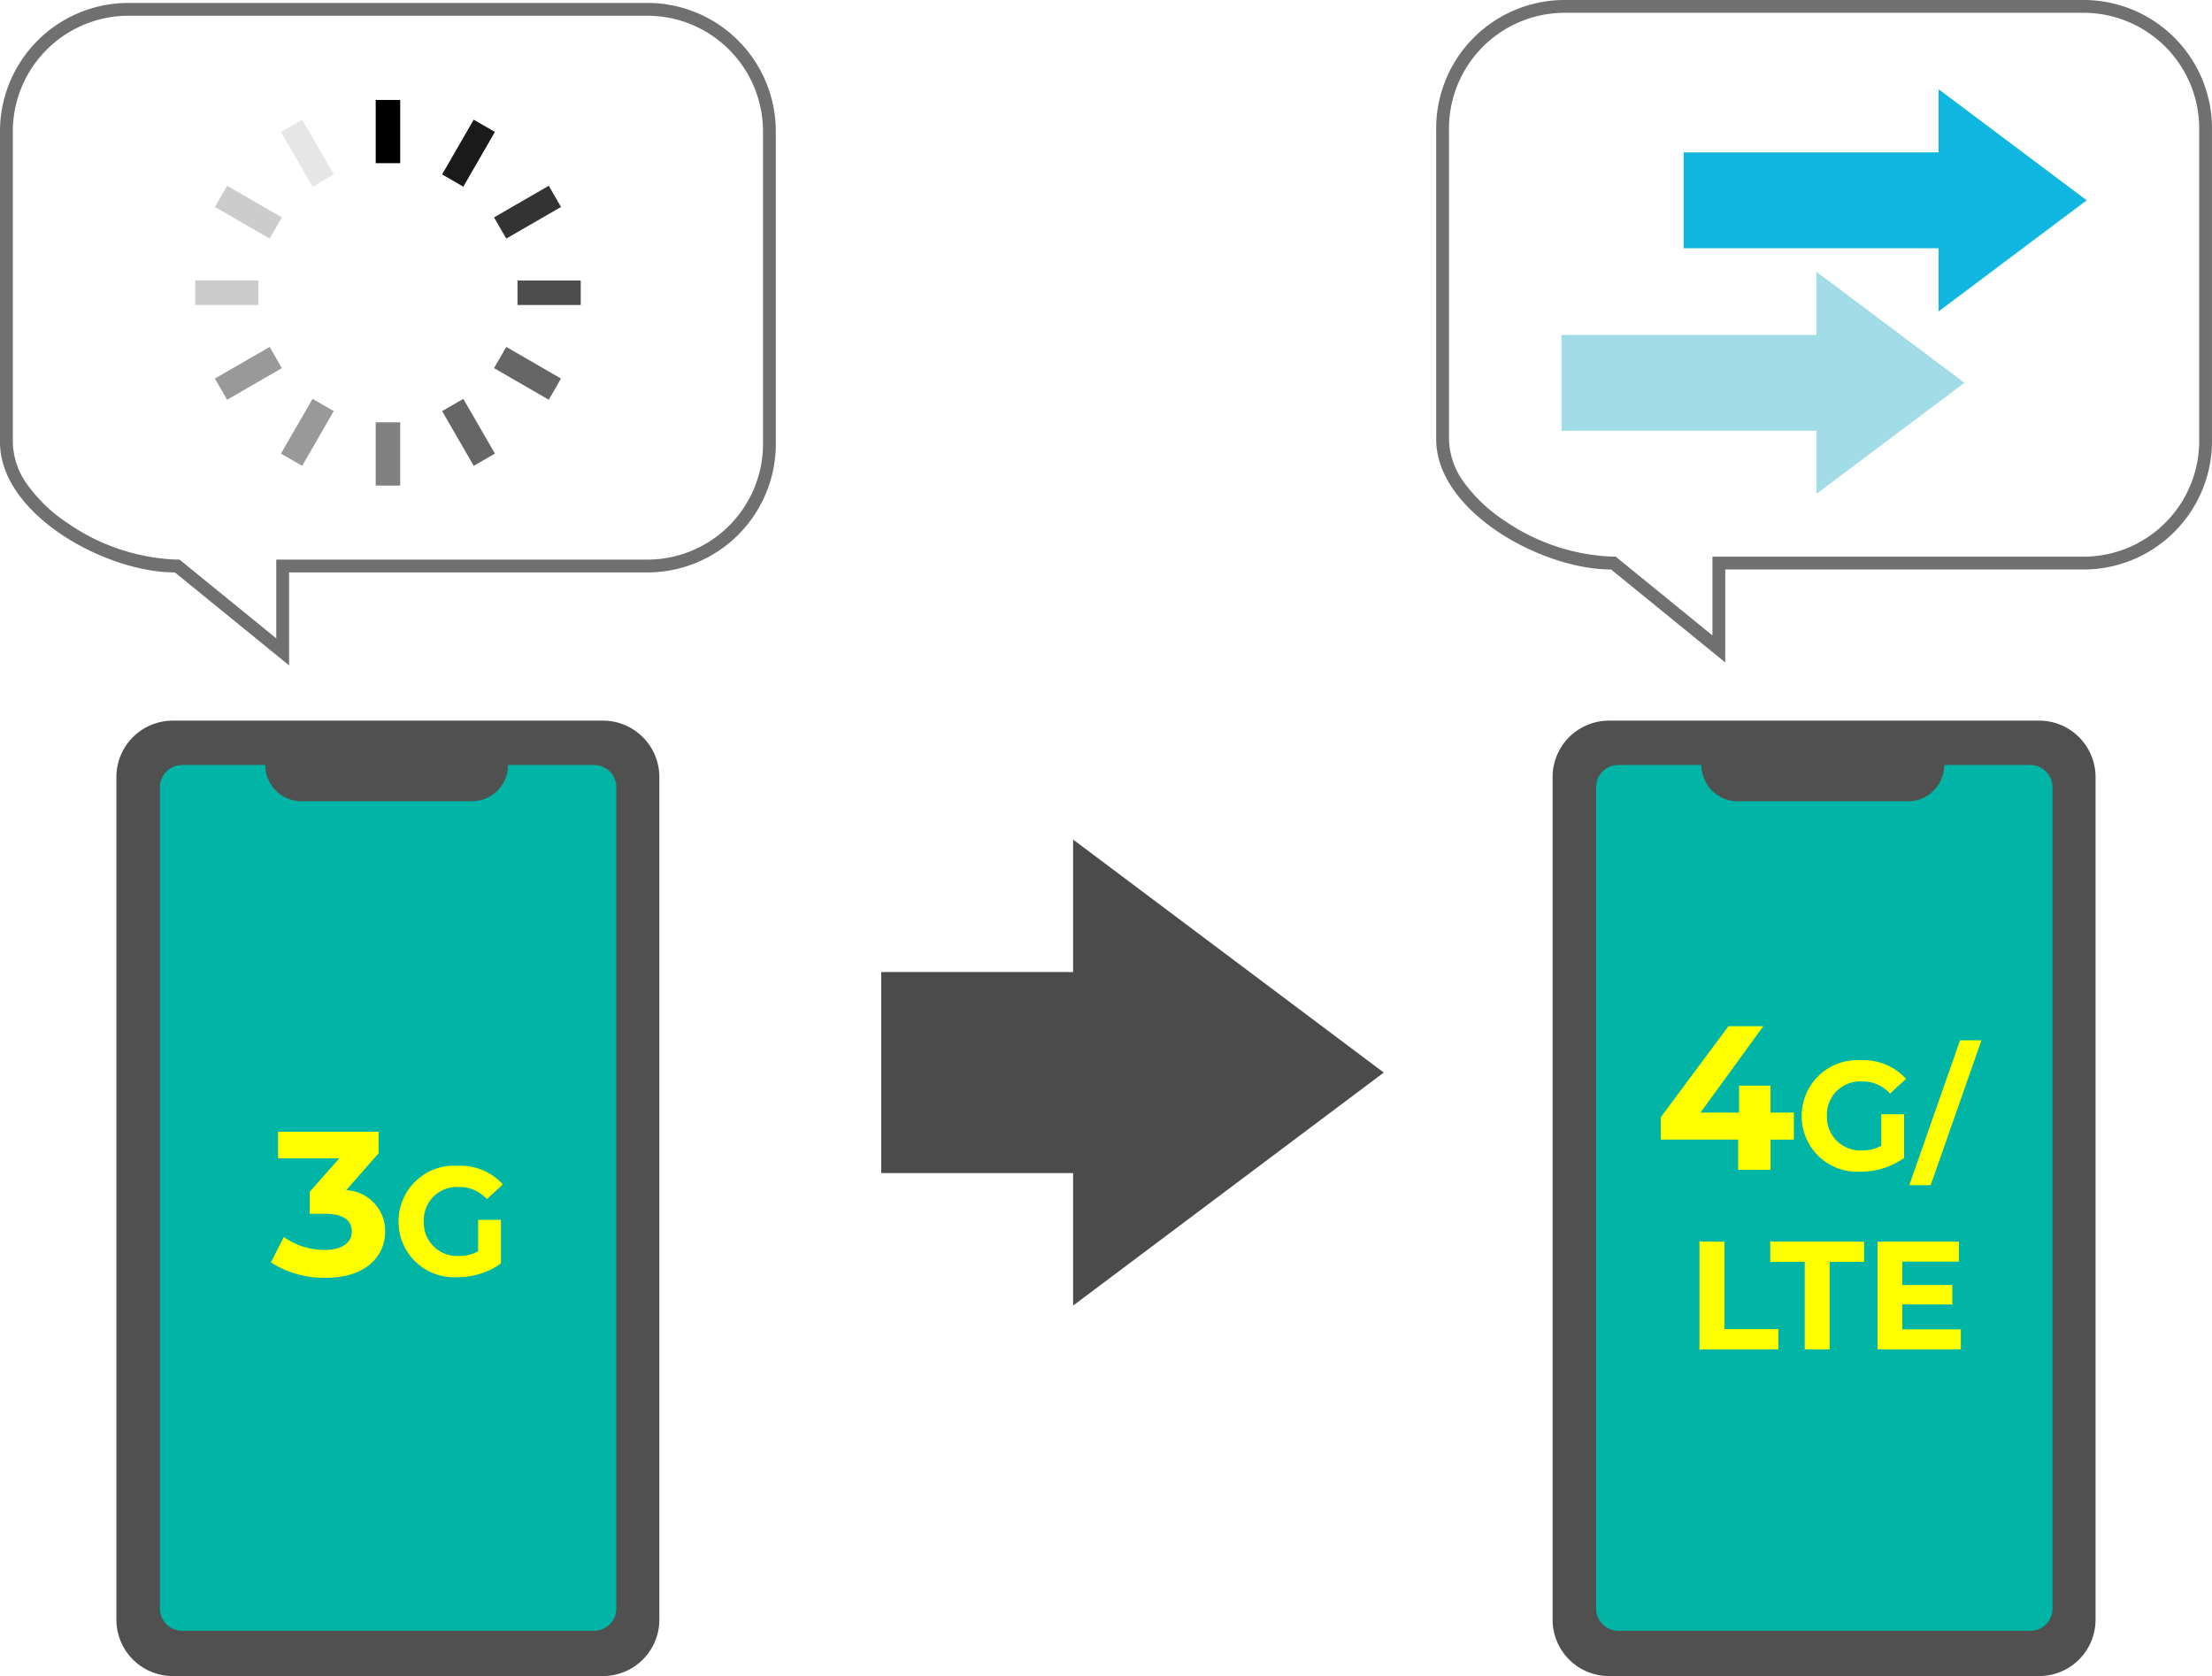
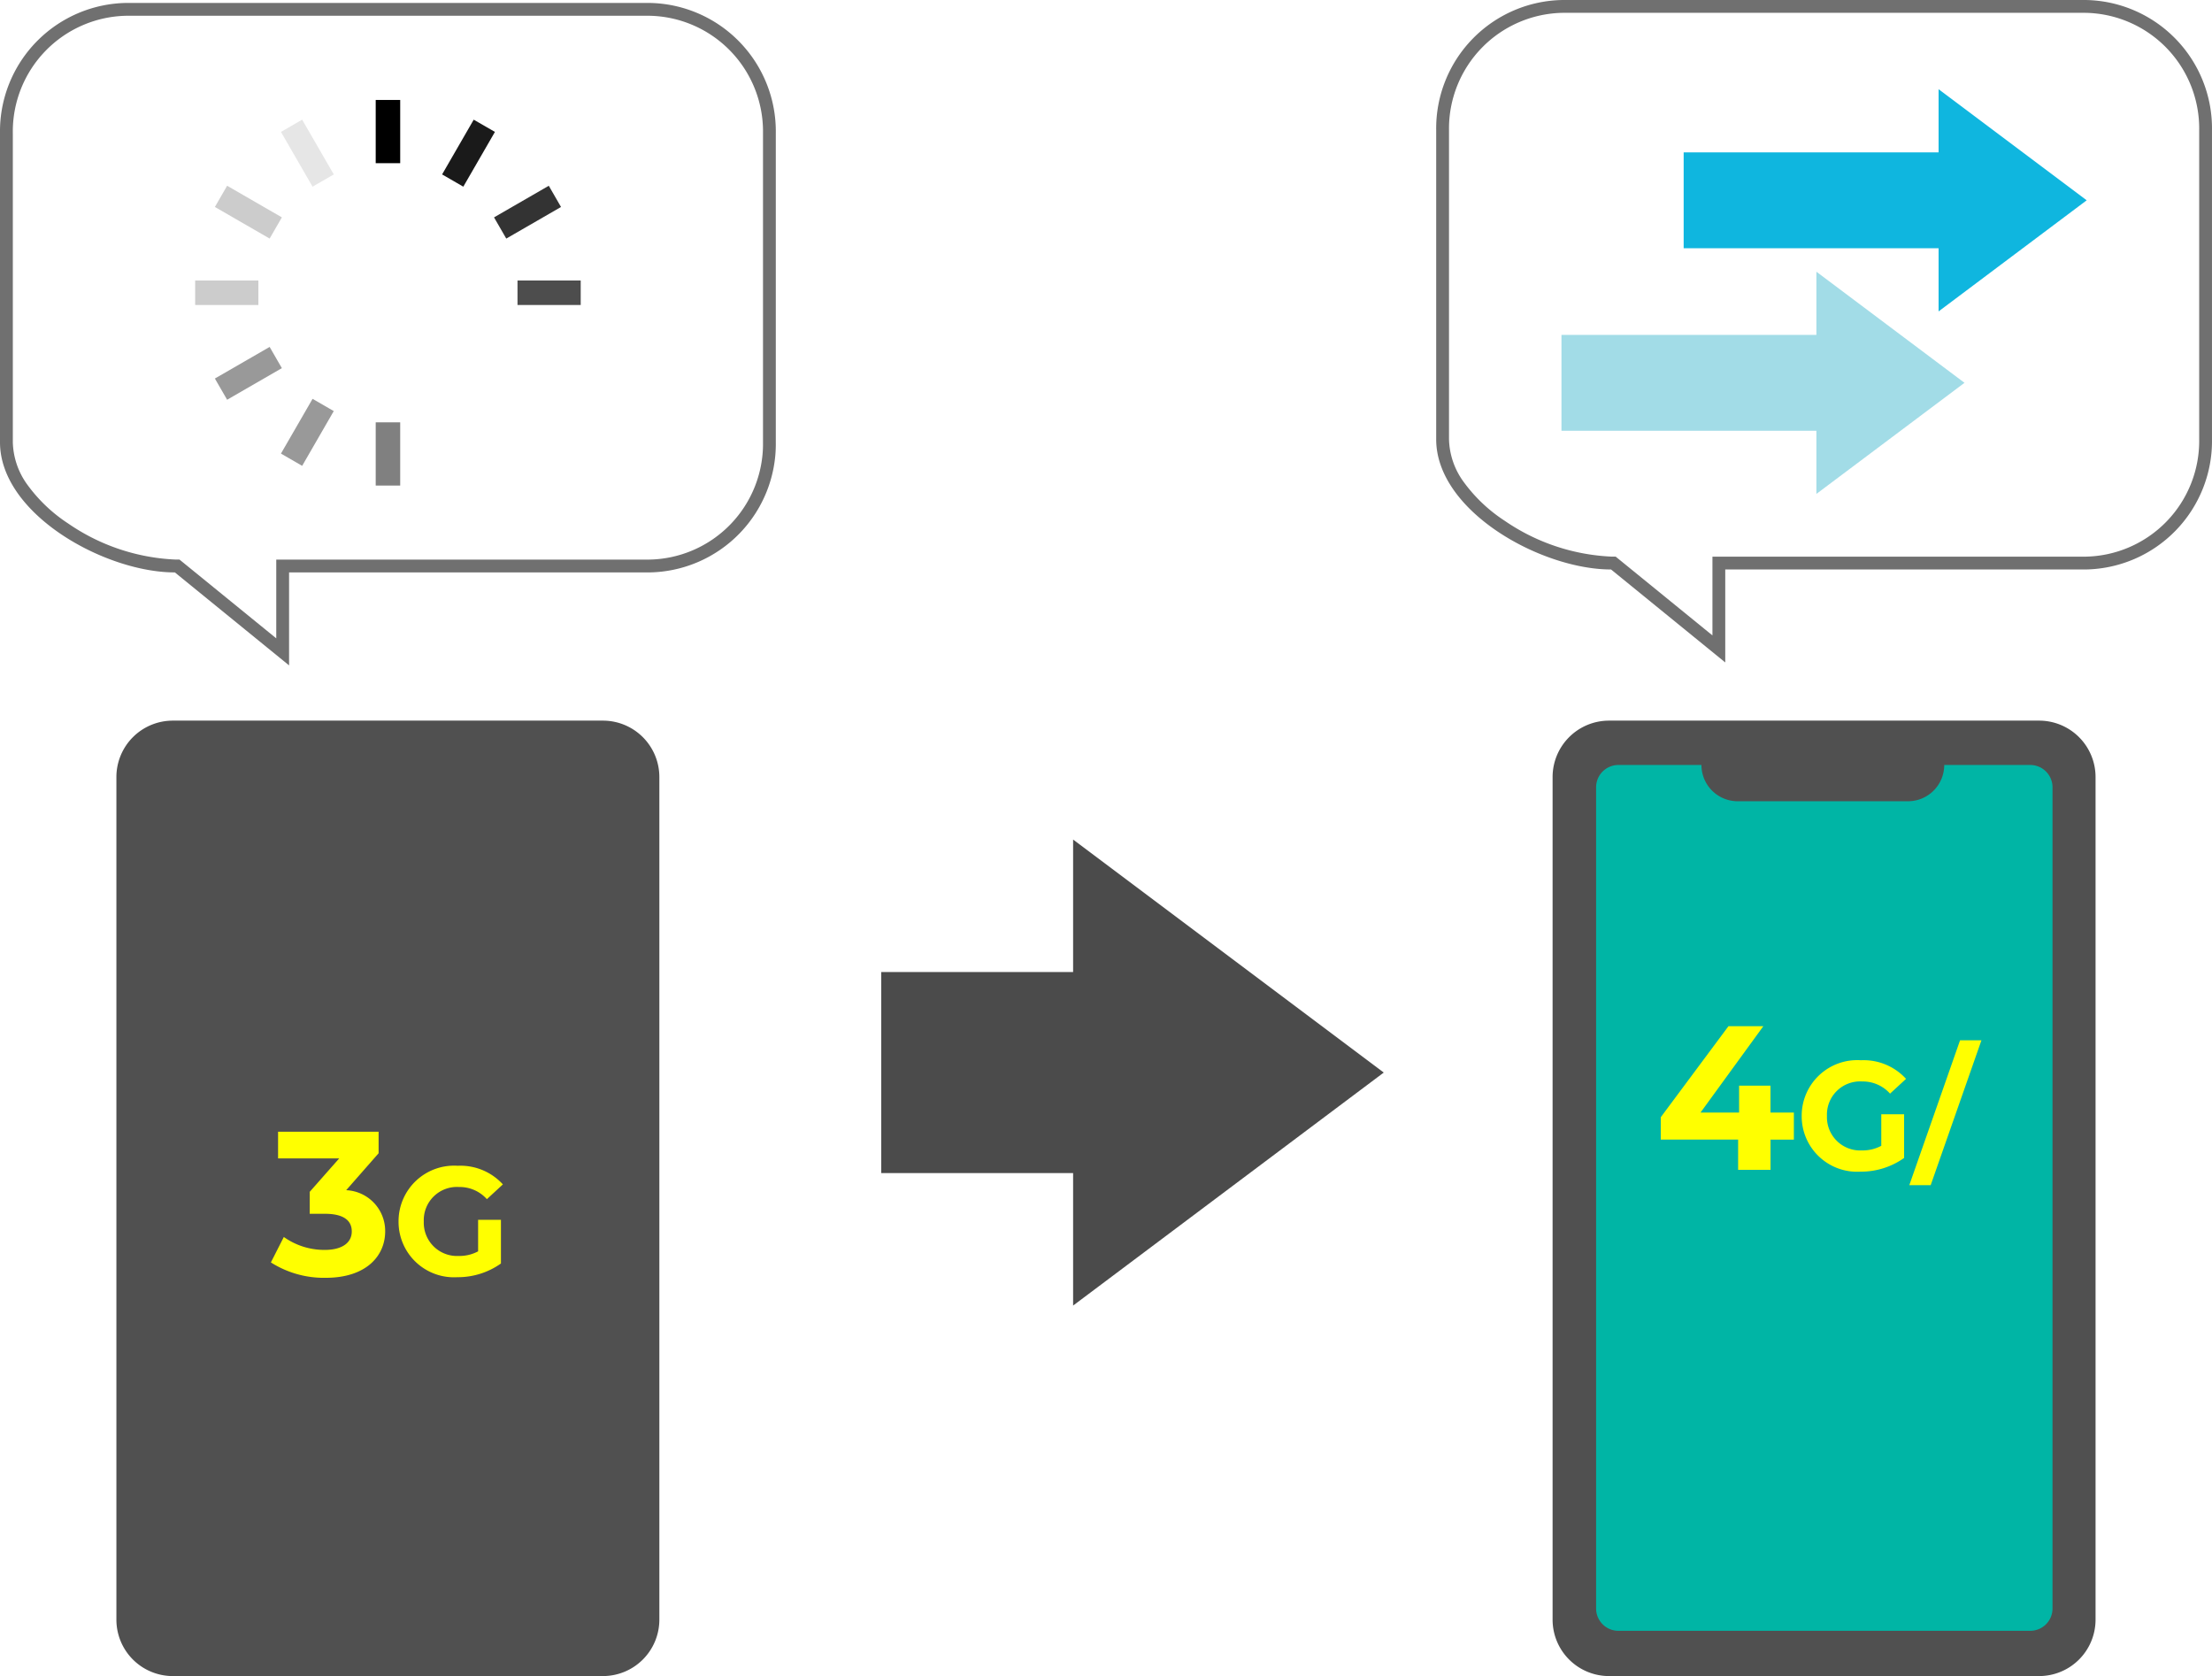
<svg xmlns="http://www.w3.org/2000/svg" width="172.5" height="130.699" viewBox="0 0 172.5 130.699">
  <g id="グループ_275" data-name="グループ 275" transform="translate(-1197.497 -1203.784)">
    <g id="矢印アイコン_右6" data-name="矢印アイコン　右6" transform="translate(1266.219 1269.248)">
      <path id="パス_378" data-name="パス 378" d="M39.188,36.785,14.963,18.616V28.947H0V44.623H14.963V54.954Z" transform="translate(0 -18.616)" fill="#4b4b4b" />
    </g>
    <g id="グループ_274" data-name="グループ 274">
      <g id="global-flow-3" transform="translate(1318.574 1259.975)">
        <g id="グループ_6" data-name="グループ 6" transform="translate(0 0)">
          <path id="パス_5" data-name="パス 5" d="M42.342,70.1V4.4a4.4,4.4,0,0,0-4.4-4.4H4.4A4.4,4.4,0,0,0,0,4.4V70.1a4.4,4.4,0,0,0,4.4,4.4H37.949A4.4,4.4,0,0,0,42.342,70.1Z" transform="translate(0 0)" fill="#505050" />
          <path id="パス_6" data-name="パス 6" d="M33.849,0h-6.7a2.829,2.829,0,0,1-2.829,2.829H11.044A2.829,2.829,0,0,1,8.215,0H1.743A1.74,1.74,0,0,0,0,1.746V65.771a1.74,1.74,0,0,0,1.743,1.743H33.85a1.74,1.74,0,0,0,1.743-1.743V1.743A1.74,1.74,0,0,0,33.849,0Z" transform="translate(3.393 3.458)" fill="#00b5a5" />
        </g>
      </g>
      <g id="グループ_261" data-name="グループ 261" transform="translate(1309.496 1203.784)">
        <path id="パス_363" data-name="パス 363" d="M9.878,0H50.624A10.017,10.017,0,0,1,60.5,10.15V34.255a10.017,10.017,0,0,1-9.878,10.15H22.543v7.249l-8.906-7.249C8.181,44.405,0,39.861,0,34.255V10.15A10.017,10.017,0,0,1,9.878,0Z" fill="#fff" />
        <path id="パス_363_-_アウトライン" data-name="パス 363 - アウトライン" d="M9.878,1A9.027,9.027,0,0,0,1,10.15V34.255a5.872,5.872,0,0,0,1.182,3.376A12.116,12.116,0,0,0,5.331,40.6a15.94,15.94,0,0,0,8.306,2.8h.356l7.551,6.146V43.405H50.624a9.027,9.027,0,0,0,8.878-9.15V10.15A9.027,9.027,0,0,0,50.624,1H9.878m0-1H50.624A10.017,10.017,0,0,1,60.5,10.15V34.255a10.017,10.017,0,0,1-9.878,10.15H22.543v7.249l-8.906-7.249C8.181,44.405,0,39.861,0,34.255V10.15A10.017,10.017,0,0,1,9.878,0Z" fill="#707070" />
        <g id="矢印アイコン_右6-2" data-name="矢印アイコン　右6" transform="translate(9.77 6.956)">
          <path id="パス_376" data-name="パス 376" d="M21.86,27.279,10.31,18.616v4.926H-9.57v7.474H10.31v4.926Z" transform="translate(19.099 -18.616)" fill="#0fb6df" />
          <path id="パス_377" data-name="パス 377" d="M21.86,27.279,10.31,18.616v4.926H-9.57v7.474H10.31v4.926Z" transform="translate(9.57 -4.385)" fill="#a2dce7" />
        </g>
      </g>
      <path id="パス_381" data-name="パス 381" d="M-1.61-4.464H-3.434v-2.1H-5.882v2.1H-8.89l4.9-6.736h-2.72l-5.28,7.1v1.744h6.032V0h2.528V-2.352H-1.61ZM5.206-1.872a3.086,3.086,0,0,1-1.512.36A2.593,2.593,0,0,1,.97-4.2,2.586,2.586,0,0,1,3.718-6.888,2.843,2.843,0,0,1,5.89-5.94L7.138-7.092A4.478,4.478,0,0,0,3.622-8.544,4.333,4.333,0,0,0-1-4.2,4.323,4.323,0,0,0,3.586.144a5.8,5.8,0,0,0,3.4-1.068V-4.332H5.206ZM7.39,1.2H9.058l3.96-11.3H11.35Z" transform="translate(1339 1295)" fill="#ff0" />
-       <path id="パス_380" data-name="パス 380" d="M-9.972,0h6.156V-1.584H-8.028V-8.4H-9.972Zm8.208,0H.18V-6.816H2.868V-8.4h-7.32v1.584h2.688ZM5.844-1.56V-3.5h3.9V-5.016h-3.9V-6.84H10.26V-8.4H3.912V0h6.5V-1.56Z" transform="translate(1340 1309)" fill="#ff0" />
    </g>
    <g id="グループ_273" data-name="グループ 273" transform="translate(-4 0.229)">
      <g id="global-flow-3-2" data-name="global-flow-3" transform="translate(1210.574 1259.746)">
        <g id="グループ_6-2" data-name="グループ 6" transform="translate(0 0)">
          <path id="パス_5-2" data-name="パス 5" d="M42.342,70.1V4.4a4.4,4.4,0,0,0-4.4-4.4H4.4A4.4,4.4,0,0,0,0,4.4V70.1a4.4,4.4,0,0,0,4.4,4.4H37.949A4.4,4.4,0,0,0,42.342,70.1Z" transform="translate(0 0)" fill="#505050" />
-           <path id="パス_6-2" data-name="パス 6" d="M33.849,0h-6.7a2.829,2.829,0,0,1-2.829,2.829H11.044A2.829,2.829,0,0,1,8.215,0H1.743A1.74,1.74,0,0,0,0,1.746V65.771a1.74,1.74,0,0,0,1.743,1.743H33.85a1.74,1.74,0,0,0,1.743-1.743V1.743A1.74,1.74,0,0,0,33.849,0Z" transform="translate(3.393 3.458)" fill="#00b5a5" />
        </g>
      </g>
      <g id="グループ_261-2" data-name="グループ 261" transform="translate(1201.497 1203.784)">
        <path id="パス_363-2" data-name="パス 363" d="M9.878,0H50.624A10.017,10.017,0,0,1,60.5,10.15V34.255a10.017,10.017,0,0,1-9.878,10.15H22.543v7.249l-8.906-7.249C8.181,44.405,0,39.861,0,34.255V10.15A10.017,10.017,0,0,1,9.878,0Z" fill="#fff" />
        <path id="パス_363_-_アウトライン-2" data-name="パス 363 - アウトライン" d="M9.878,1A9.027,9.027,0,0,0,1,10.15V34.255a5.872,5.872,0,0,0,1.182,3.376A12.116,12.116,0,0,0,5.331,40.6a15.94,15.94,0,0,0,8.306,2.8h.356l7.551,6.146V43.405H50.624a9.027,9.027,0,0,0,8.878-9.15V10.15A9.027,9.027,0,0,0,50.624,1H9.878m0-1H50.624A10.017,10.017,0,0,1,60.5,10.15V34.255a10.017,10.017,0,0,1-9.878,10.15H22.543v7.249l-8.906-7.249C8.181,44.405,0,39.861,0,34.255V10.15A10.017,10.017,0,0,1,9.878,0Z" fill="#707070" />
        <g id="ローディング中のアイコン4" transform="translate(15.22 7.565)">
          <rect id="長方形_952" data-name="長方形 952" width="1.91" height="4.93" transform="translate(14.079)" />
          <rect id="長方形_953" data-name="長方形 953" width="1.91" height="4.93" transform="translate(14.079 25.137)" fill="gray" />
          <path id="パス_364" data-name="パス 364" d="M113.934,27.122l2.464,4.27,1.654-.955-2.465-4.27Z" transform="translate(-107.243 -24.63)" fill="#e6e6e6" />
-           <path id="パス_365" data-name="パス 365" d="M327.95,397.814l2.465,4.27,1.653-.955-2.465-4.27Z" transform="translate(-308.692 -373.554)" fill="#666" />
          <path id="パス_366" data-name="パス 366" d="M31.407,116.381l-4.269-2.465-.954,1.654,4.269,2.464Z" transform="translate(-24.646 -107.226)" fill="#ccc" />
-           <path id="パス_367" data-name="パス 367" d="M396.867,329.588l4.27,2.465.954-1.654-4.269-2.465Z" transform="translate(-373.561 -308.677)" fill="#666" />
          <path id="パス_368" data-name="パス 368" d="M4.93,239.734H0v1.91H4.93Z" transform="translate(0 -225.656)" fill="#ccc" />
          <rect id="長方形_954" data-name="長方形 954" width="4.93" height="1.91" transform="translate(25.137 14.078)" fill="#4d4d4d" />
          <path id="パス_369" data-name="パス 369" d="M30.437,327.95l-4.27,2.464.955,1.654,4.269-2.465Z" transform="translate(-24.63 -308.692)" fill="#999" />
          <path id="パス_370" data-name="パス 370" d="M397.822,118.035l4.269-2.464-.954-1.654-4.27,2.465Z" transform="translate(-373.561 -107.226)" fill="#333" />
          <path id="パス_371" data-name="パス 371" d="M113.917,401.136l1.654.955,2.464-4.27-1.653-.955Z" transform="translate(-107.227 -373.561)" fill="#999" />
          <path id="パス_372" data-name="パス 372" d="M332.053,27.122l-1.654-.955-2.465,4.27,1.654.955Z" transform="translate(-308.677 -24.63)" fill="#1a1a1a" />
        </g>
      </g>
      <path id="パス_379" data-name="パス 379" d="M-3.506-6.64-.978-9.52V-11.2h-7.84v2.08H-4.05l-2.3,2.608V-4.8H-5.17c1.472,0,2.1.528,2.1,1.376,0,.912-.8,1.44-2.1,1.44a5.439,5.439,0,0,1-3.2-1.008L-9.378-1.008A7.7,7.7,0,0,0-5.106.192c3.184,0,4.64-1.728,4.64-3.616A3.182,3.182,0,0,0-3.506-6.64ZM6.782-1.872a3.086,3.086,0,0,1-1.512.36A2.593,2.593,0,0,1,2.546-4.2,2.586,2.586,0,0,1,5.294-6.888a2.843,2.843,0,0,1,2.172.948L8.714-7.092A4.478,4.478,0,0,0,5.2-8.544,4.333,4.333,0,0,0,.578-4.2,4.323,4.323,0,0,0,5.162.144a5.8,5.8,0,0,0,3.4-1.068V-4.332H6.782Z" transform="translate(1232 1303)" fill="#ff0" />
    </g>
  </g>
</svg>